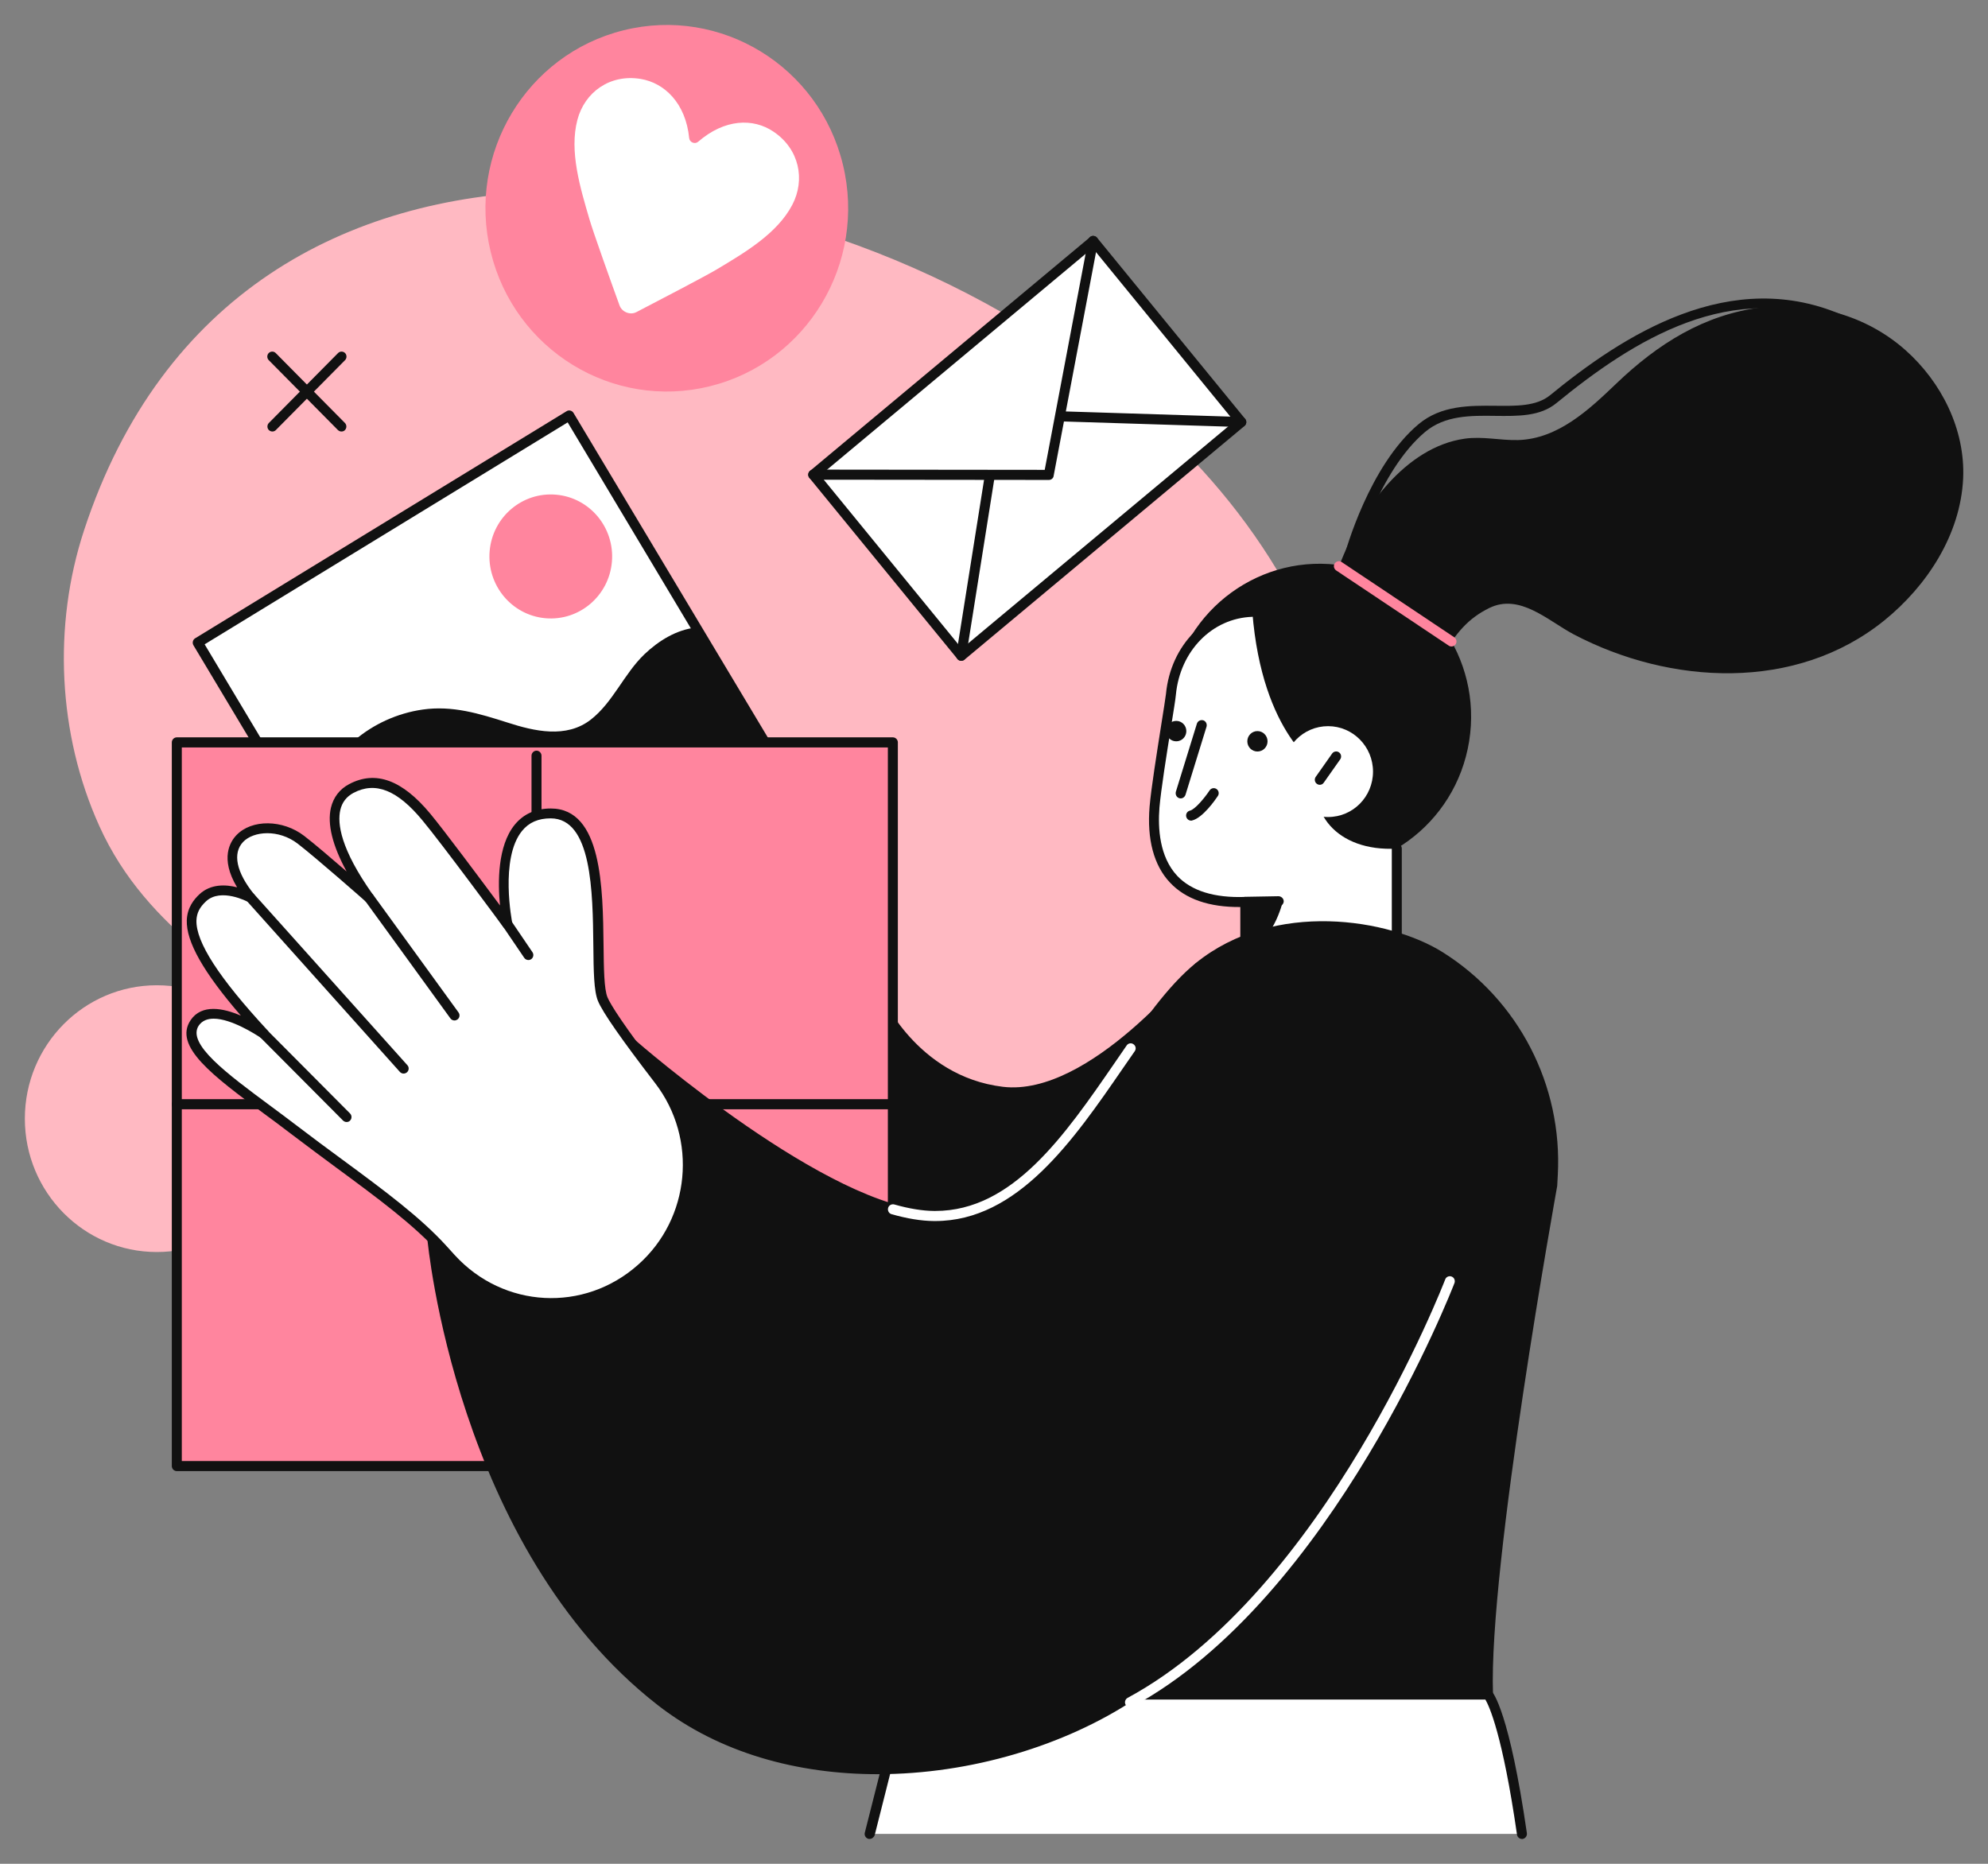
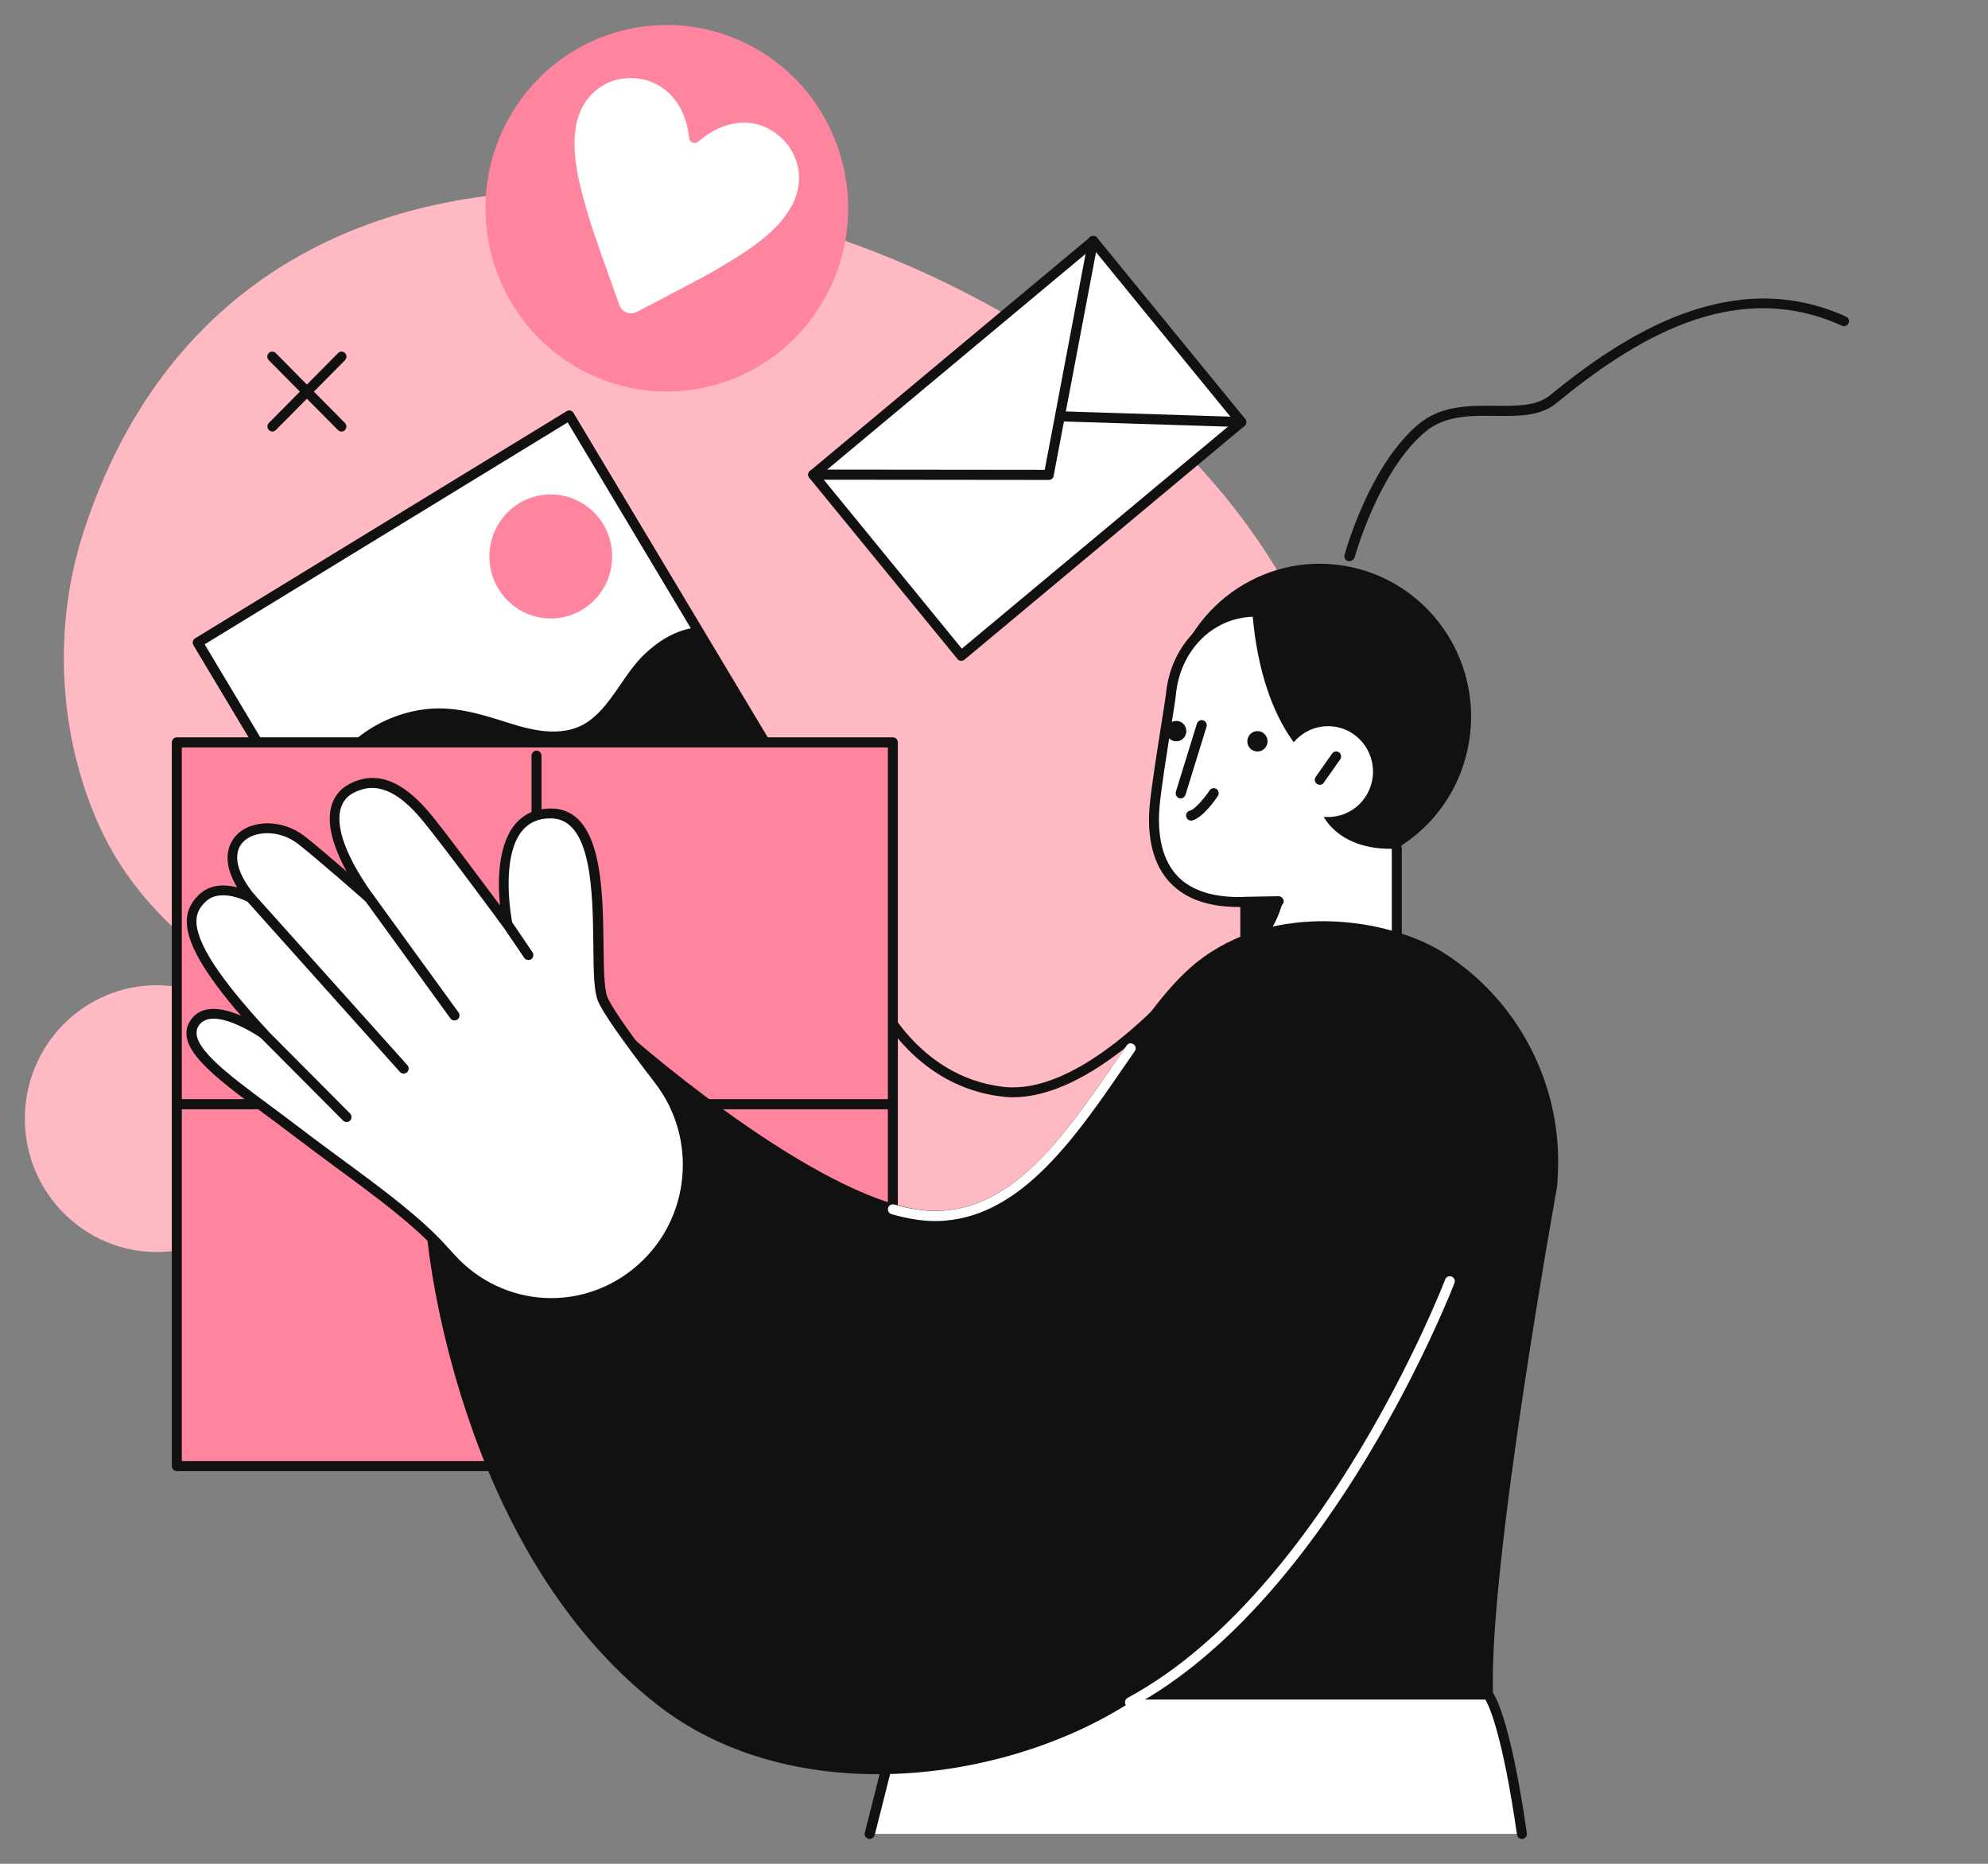
<svg xmlns="http://www.w3.org/2000/svg" width="80" height="75" viewBox="0 0 80 75" fill="none">
  <rect x="0" y="0" width="80" height="75" fill="#808080" stroke="none" />
  <g clip-path="url(#clip0_20_8909)">
    <path d="M6.311 50.382C9.245 50.382 11.623 47.979 11.623 45.015C11.623 42.05 9.245 39.647 6.311 39.647C3.378 39.647 1 42.05 1 45.015C1 47.979 3.378 50.382 6.311 50.382Z" fill="#FFB9C2" />
    <path d="M54.563 31.494C55.267 35.479 55.156 39.662 54.458 43.888C52.994 52.757 47.218 60.373 38.146 62.085C32.691 63.115 26.523 61.684 22.241 58.071C17.125 53.763 18.164 46.664 13.216 42.346C9.828 39.391 5.938 37.539 3.995 33.235C2.33 29.55 2.12 25.179 3.383 21.339C9.627 2.311 33.031 5.729 45.448 16.116C50.276 20.154 53.448 25.188 54.563 31.494Z" fill="#FFB9C2" />
    <path d="M59.12 29.832C59.661 26.477 57.408 23.313 54.088 22.766C50.767 22.22 47.637 24.497 47.096 27.852C46.555 31.208 48.808 34.371 52.129 34.918C55.449 35.465 58.579 33.188 59.12 29.832Z" fill="#111111" />
    <path d="M59.87 68.183H36.414L34.993 73.797H61.238C60.525 68.86 59.87 68.183 59.87 68.183Z" fill="white" />
-     <path d="M35.251 40.053C35.251 40.053 36.686 43.492 40.332 43.927C43.983 44.367 48.242 38.917 48.242 38.917L51.63 50.508L34.571 54.285L35.251 40.053Z" fill="#111111" />
    <path d="M34.567 54.488C34.519 54.488 34.476 54.473 34.438 54.44C34.39 54.401 34.366 54.338 34.366 54.275L35.05 40.048C35.055 39.952 35.122 39.874 35.217 39.86C35.308 39.845 35.399 39.894 35.438 39.981C35.452 40.015 36.873 43.312 40.356 43.733C43.854 44.154 48.041 38.849 48.084 38.796C48.132 38.738 48.204 38.709 48.28 38.723C48.352 38.738 48.414 38.791 48.434 38.864L51.821 50.455C51.836 50.508 51.831 50.566 51.802 50.614C51.773 50.663 51.726 50.697 51.673 50.711L34.614 54.488C34.595 54.483 34.581 54.488 34.567 54.488ZM35.414 40.788L34.777 54.029L51.371 50.353L48.156 39.338C47.233 40.44 43.893 44.154 40.763 44.154C40.61 44.154 40.462 44.144 40.313 44.125C37.586 43.801 36.05 41.838 35.414 40.788Z" fill="#111111" />
    <path d="M22.91 16.722L7.96 25.859L17.001 40.966L31.95 31.83L22.91 16.722Z" fill="white" />
    <path d="M24.624 22.606C24.741 21.233 23.735 20.024 22.376 19.906C21.018 19.787 19.821 20.804 19.704 22.177C19.587 23.55 20.593 24.759 21.952 24.878C23.31 24.996 24.507 23.979 24.624 22.606Z" fill="#FF859E" />
    <path d="M28.016 25.252C27.222 25.338 26.509 25.779 25.93 26.33C25.112 27.113 24.667 28.264 23.772 28.96C22.786 29.724 21.504 29.425 20.423 29.076C19.284 28.714 18.207 28.38 17.001 28.554C15.997 28.699 15.04 29.13 14.264 29.792C13.193 30.711 12.58 32.065 12.508 33.458L17.001 40.963L31.95 31.823L28.016 25.252Z" fill="#111111" />
    <path d="M17.001 41.17C16.987 41.17 16.968 41.17 16.953 41.166C16.901 41.151 16.858 41.117 16.829 41.074L7.785 25.967C7.728 25.87 7.757 25.744 7.852 25.686L22.801 16.547C22.844 16.518 22.901 16.508 22.954 16.523C23.006 16.537 23.049 16.566 23.078 16.615L32.122 31.721C32.179 31.818 32.151 31.944 32.055 32.002L17.107 41.141C17.078 41.161 17.04 41.17 17.001 41.17ZM8.235 25.928L17.068 40.692L31.677 31.765L22.844 16.997L8.235 25.928Z" fill="#111111" />
    <path d="M13.742 17.364C13.69 17.364 13.642 17.345 13.599 17.306L10.814 14.492C10.737 14.414 10.737 14.284 10.814 14.207C10.89 14.129 11.02 14.129 11.096 14.207L13.881 17.021C13.957 17.098 13.957 17.229 13.881 17.306C13.847 17.345 13.795 17.364 13.742 17.364Z" fill="#111111" />
    <path d="M10.962 17.364C10.91 17.364 10.862 17.345 10.819 17.306C10.742 17.229 10.742 17.098 10.819 17.021L13.604 14.207C13.68 14.129 13.809 14.129 13.886 14.207C13.962 14.284 13.962 14.414 13.886 14.492L11.101 17.306C11.063 17.345 11.01 17.364 10.962 17.364Z" fill="#111111" />
    <path d="M43.992 9.696L32.725 19.1L38.682 26.389L49.949 16.985L43.992 9.696Z" fill="white" />
    <path d="M38.682 26.591C38.677 26.591 38.667 26.591 38.663 26.591C38.61 26.586 38.562 26.562 38.529 26.518L32.571 19.231C32.5 19.144 32.514 19.018 32.6 18.946L43.869 9.54C43.912 9.506 43.96 9.487 44.017 9.497C44.07 9.501 44.117 9.526 44.151 9.569L50.108 16.857C50.18 16.944 50.166 17.069 50.08 17.142L38.811 26.547C38.773 26.576 38.73 26.591 38.682 26.591ZM33.007 19.129L38.706 26.102L49.668 16.958L43.969 9.98L33.007 19.129Z" fill="#111111" />
    <path d="M42.208 19.313L32.724 19.303C32.614 19.303 32.523 19.211 32.523 19.1C32.523 18.989 32.614 18.897 32.724 18.897L42.041 18.907L43.792 9.656C43.811 9.545 43.921 9.472 44.026 9.496C44.137 9.516 44.208 9.622 44.184 9.733L42.4 19.148C42.39 19.245 42.304 19.313 42.208 19.313Z" fill="#111111" />
    <path d="M49.95 17.185C49.946 17.185 42.73 16.958 42.73 16.958C42.62 16.953 42.534 16.861 42.534 16.75C42.538 16.639 42.625 16.552 42.735 16.552C42.739 16.552 49.955 16.779 49.955 16.779C50.065 16.784 50.151 16.876 50.151 16.987C50.147 17.098 50.06 17.185 49.95 17.185Z" fill="#111111" />
-     <path d="M38.682 26.591C38.672 26.591 38.663 26.591 38.648 26.586C38.538 26.567 38.467 26.465 38.481 26.354L39.62 19.182C39.639 19.071 39.739 18.999 39.849 19.013C39.959 19.032 40.031 19.134 40.017 19.245L38.878 26.417C38.864 26.518 38.778 26.591 38.682 26.591Z" fill="#111111" />
    <path d="M35.93 29.874H7.115V58.995H35.93V29.874Z" fill="#FF859E" />
    <path d="M35.93 59.198H7.115C7.005 59.198 6.914 59.106 6.914 58.995V29.874C6.914 29.763 7.005 29.671 7.115 29.671H35.93C36.04 29.671 36.131 29.763 36.131 29.874V58.995C36.131 59.106 36.04 59.198 35.93 59.198ZM7.316 58.792H35.729V30.077H7.316V58.792Z" fill="#111111" />
    <path d="M21.59 59.198C21.48 59.198 21.389 59.106 21.389 58.995V30.411C21.389 30.299 21.48 30.207 21.59 30.207C21.7 30.207 21.791 30.299 21.791 30.411V58.995C21.786 59.106 21.7 59.198 21.59 59.198Z" fill="#111111" />
    <path d="M35.93 44.638H7.115C7.005 44.638 6.914 44.546 6.914 44.434C6.914 44.323 7.005 44.231 7.115 44.231H35.93C36.04 44.231 36.131 44.323 36.131 44.434C36.131 44.546 36.04 44.638 35.93 44.638Z" fill="#111111" />
    <path d="M50.395 24.618C48.793 24.671 47.309 25.972 47.123 27.94C47.08 28.394 46.558 31.334 46.462 32.481C46.319 34.207 46.792 36.417 50.113 36.296V39.231L56.209 38.578V34.149C53.769 34.279 52.53 32.635 53.109 30.919C53.109 30.909 50.788 29.608 50.395 24.618Z" fill="white" />
    <path d="M50.113 39.429C50.065 39.429 50.017 39.41 49.979 39.376C49.936 39.338 49.912 39.284 49.912 39.226V36.499C48.658 36.509 47.706 36.18 47.084 35.517C46.433 34.831 46.151 33.772 46.261 32.461C46.323 31.731 46.558 30.266 46.725 29.197C46.821 28.597 46.902 28.08 46.921 27.92C47.108 25.948 48.567 24.477 50.386 24.415C50.501 24.415 50.587 24.502 50.591 24.613C50.596 24.724 50.51 24.816 50.395 24.821C48.778 24.874 47.486 26.194 47.319 27.959C47.304 28.133 47.223 28.631 47.122 29.265C46.95 30.329 46.72 31.779 46.658 32.495C46.591 33.327 46.658 34.478 47.371 35.242C47.945 35.851 48.864 36.136 50.103 36.093C50.156 36.093 50.209 36.112 50.252 36.151C50.29 36.19 50.314 36.243 50.314 36.296V39.004L56.008 38.395V34.144C56.008 34.033 56.099 33.941 56.209 33.941C56.319 33.941 56.41 34.033 56.41 34.144V38.574C56.41 38.675 56.333 38.762 56.233 38.777L50.137 39.429C50.127 39.429 50.123 39.429 50.113 39.429Z" fill="#111111" />
    <path d="M50.113 36.494C50.003 36.494 49.912 36.407 49.912 36.296C49.912 36.185 49.998 36.093 50.108 36.088L51.453 36.064C51.558 36.069 51.654 36.151 51.659 36.262C51.659 36.373 51.572 36.465 51.462 36.47L50.113 36.494C50.118 36.494 50.118 36.494 50.113 36.494Z" fill="#111111" />
    <path d="M34.992 74C34.978 74 34.959 74 34.945 73.995C34.839 73.966 34.772 73.855 34.801 73.749L36.222 68.134C36.246 68.042 36.323 67.98 36.418 67.98H59.874C59.927 67.98 59.98 68.004 60.018 68.042C60.09 68.115 60.74 68.908 61.444 73.768C61.458 73.879 61.382 73.981 61.276 74C61.166 74.014 61.066 73.937 61.047 73.831C60.463 69.793 59.927 68.652 59.774 68.391H36.576L35.198 73.85C35.165 73.937 35.083 74 34.992 74Z" fill="#111111" />
    <path d="M48.242 38.917C45.036 41.509 42.563 48.99 37.581 48.932C33.256 48.883 25.447 42.026 25.447 42.026L17.394 49.831C17.394 49.831 18.442 62.104 26.581 68.453C32.131 72.776 40.639 71.505 45.606 68.187H59.87C59.688 62.916 62.454 47.727 62.454 47.727L62.478 47.287C62.669 43.762 60.903 40.358 57.932 38.501C55.774 37.142 51.238 36.489 48.242 38.917Z" fill="#111111" />
    <path d="M35.318 71.394C32.122 71.394 28.959 70.557 26.461 68.608C18.346 62.283 17.207 49.967 17.197 49.846C17.193 49.783 17.216 49.725 17.26 49.681L25.313 41.876C25.389 41.804 25.504 41.799 25.581 41.871C25.657 41.939 33.385 48.675 37.586 48.724C37.605 48.724 37.624 48.724 37.644 48.724C40.759 48.724 42.85 45.682 44.874 42.742C45.96 41.161 46.989 39.671 48.123 38.752C51.286 36.194 55.913 36.978 58.047 38.312C61.104 40.227 62.884 43.666 62.688 47.283L62.664 47.723C62.636 47.902 59.899 62.974 60.08 68.168C60.08 68.221 60.061 68.275 60.023 68.318C59.985 68.357 59.932 68.381 59.879 68.381H45.673C42.859 70.243 39.069 71.394 35.318 71.394ZM17.599 49.908C17.724 51.064 19.102 62.365 26.7 68.289C32.012 72.428 40.424 71.398 45.491 68.013C45.525 67.989 45.563 67.98 45.601 67.98H59.659C59.554 62.563 62.224 47.834 62.253 47.684L62.272 47.268C62.459 43.796 60.755 40.498 57.822 38.665C55.702 37.34 51.238 36.746 48.362 39.076C47.271 39.956 46.261 41.427 45.19 42.984C43.204 45.871 40.955 49.14 37.629 49.14C37.61 49.14 37.591 49.14 37.572 49.14C33.49 49.091 26.547 43.255 25.447 42.307L17.599 49.908Z" fill="#111111" />
    <path d="M37.634 49.135C37.615 49.135 37.596 49.135 37.576 49.135C37.074 49.13 36.505 49.038 35.878 48.859C35.772 48.83 35.71 48.719 35.739 48.608C35.768 48.502 35.878 48.439 35.988 48.468C36.581 48.637 37.117 48.724 37.581 48.729C37.6 48.729 37.619 48.729 37.639 48.729C40.754 48.729 42.845 45.692 44.869 42.752C45.027 42.525 45.18 42.297 45.338 42.07C45.4 41.978 45.524 41.954 45.615 42.022C45.706 42.084 45.73 42.21 45.663 42.302C45.51 42.525 45.352 42.752 45.194 42.979C43.208 45.866 40.959 49.135 37.634 49.135Z" fill="white" />
    <path d="M28.571 15.542C32.485 14.572 34.88 10.579 33.92 6.624C32.961 2.668 29.01 0.248 25.096 1.218C21.182 2.188 18.787 6.18 19.746 10.136C20.706 14.091 24.657 16.512 28.571 15.542Z" fill="#FF859E" />
    <path d="M23.236 4.82C22.901 6.087 23.351 7.562 23.719 8.819C23.867 9.332 24.58 11.324 24.93 12.287C25.025 12.557 25.36 12.693 25.614 12.557C26.518 12.088 28.38 11.116 28.834 10.846C29.949 10.178 31.275 9.405 31.882 8.244C32.413 7.233 32.169 5.995 31.121 5.294C30.308 4.748 29.164 4.777 28.093 5.705C27.963 5.816 27.753 5.729 27.734 5.56C27.595 4.153 26.743 3.336 25.781 3.176C24.537 2.973 23.528 3.713 23.236 4.82Z" fill="white" />
-     <path d="M76.675 14.086C75.086 12.678 72.971 12.113 70.89 12.369C68.574 12.654 66.703 13.844 65.042 15.435C63.947 16.484 62.698 17.659 61.095 17.708C60.363 17.727 59.669 17.548 58.932 17.654C56.597 17.988 54.702 20.445 53.788 23.056L57.98 26.504C58.602 25.445 59.08 24.889 59.927 24.468C61.157 23.863 62.296 24.98 63.329 25.527C67.215 27.568 72.272 27.843 75.828 24.966C77.541 23.578 78.895 21.518 79 19.25C79.086 17.272 78.124 15.372 76.675 14.086Z" fill="#111111" />
-     <path d="M58.41 26.015C58.372 26.015 58.334 26.005 58.3 25.981L53.769 22.954C53.678 22.891 53.649 22.765 53.711 22.674C53.774 22.582 53.898 22.553 53.989 22.616L58.52 25.643C58.611 25.706 58.64 25.831 58.578 25.923C58.539 25.981 58.472 26.015 58.41 26.015Z" fill="#FF859E" />
    <path d="M47.51 32.128C47.491 32.128 47.471 32.123 47.452 32.118C47.347 32.084 47.29 31.973 47.318 31.862L48.165 29.12C48.199 29.014 48.309 28.956 48.419 28.985C48.524 29.018 48.582 29.13 48.553 29.241L47.706 31.983C47.672 32.075 47.596 32.128 47.51 32.128Z" fill="#111111" />
    <path d="M55.252 31.049C55.252 32.06 54.444 32.877 53.444 32.877C52.443 32.877 51.635 32.06 51.635 31.049C51.635 30.038 52.443 29.221 53.444 29.221C54.439 29.221 55.252 30.038 55.252 31.049Z" fill="white" />
    <path d="M53.109 31.581C53.07 31.581 53.027 31.567 52.994 31.542C52.903 31.48 52.884 31.349 52.946 31.262L53.606 30.324C53.668 30.232 53.798 30.212 53.884 30.275C53.975 30.338 53.994 30.469 53.932 30.556L53.271 31.494C53.233 31.552 53.171 31.581 53.109 31.581Z" fill="#111111" />
    <path d="M45.472 68.705C45.4 68.705 45.333 68.666 45.295 68.598C45.242 68.502 45.28 68.376 45.376 68.323C53.31 64.038 58.109 51.611 58.157 51.485C58.195 51.378 58.315 51.33 58.415 51.369C58.52 51.407 58.568 51.528 58.53 51.63C58.482 51.756 53.63 64.324 45.563 68.681C45.534 68.7 45.501 68.705 45.472 68.705Z" fill="white" />
    <path d="M50.601 30.241C50.826 30.241 51.008 30.058 51.008 29.831C51.008 29.604 50.826 29.419 50.601 29.419C50.376 29.419 50.194 29.604 50.194 29.831C50.194 30.058 50.376 30.241 50.601 30.241Z" fill="#111111" />
    <path d="M47.74 29.42C47.74 29.647 47.558 29.831 47.333 29.831C47.108 29.831 46.926 29.647 46.926 29.42C46.926 29.192 47.108 29.009 47.333 29.009C47.558 29.009 47.74 29.192 47.74 29.42Z" fill="#111111" />
    <path d="M47.931 33.022C47.84 33.022 47.759 32.959 47.735 32.863C47.711 32.751 47.778 32.645 47.883 32.621C48.089 32.572 48.472 32.113 48.678 31.803C48.74 31.712 48.864 31.688 48.955 31.75C49.046 31.813 49.07 31.939 49.008 32.031C48.912 32.176 48.4 32.916 47.969 33.017C47.965 33.022 47.95 33.022 47.931 33.022Z" fill="#111111" />
    <path d="M51.625 36.267C51.625 36.267 51.19 38.109 50.113 38.105V36.286L51.625 36.267Z" fill="#111111" />
    <path d="M54.3 22.582C54.281 22.582 54.266 22.582 54.247 22.577C54.142 22.548 54.075 22.437 54.108 22.33C54.147 22.185 55.099 18.733 57.085 17.069C57.998 16.305 59.152 16.32 60.166 16.329C61.023 16.339 61.827 16.349 62.372 15.908C65.267 13.539 69.65 10.633 74.287 12.741C74.387 12.784 74.435 12.905 74.387 13.007C74.339 13.108 74.224 13.157 74.124 13.108C69.746 11.116 65.678 13.727 62.63 16.223C61.975 16.759 61.099 16.745 60.171 16.735C59.18 16.721 58.152 16.711 57.352 17.378C55.467 18.96 54.52 22.403 54.51 22.437C54.472 22.519 54.391 22.582 54.3 22.582Z" fill="#111111" />
    <path d="M24.255 40.208C23.753 38.989 24.815 32.737 22.169 32.732C19.518 32.727 20.427 37.186 20.427 37.186C20.427 37.186 17.93 33.801 17.164 32.877C16.087 31.576 15.101 31.223 14.145 31.726C13.188 32.229 13.092 33.646 14.857 36.127C14.857 36.127 12.877 34.376 12.116 33.791C10.632 32.645 8.111 33.675 10.082 36.117C10.082 36.117 8.871 35.459 8.163 36.127C7.455 36.794 7.178 37.867 10.632 41.606C10.159 41.291 8.455 40.247 7.838 41.151C7.115 42.21 9.479 43.666 11.809 45.44C14.303 47.341 16.437 48.733 17.843 50.291C17.944 50.402 18.054 50.523 18.164 50.644C20.183 52.853 23.581 53.028 25.82 51.045C28.007 49.106 28.318 45.784 26.533 43.458C25.447 42.065 24.461 40.711 24.255 40.208Z" fill="white" />
    <path d="M22.188 52.646C20.662 52.646 19.14 52.022 18.011 50.789C17.896 50.668 17.791 50.547 17.69 50.436C16.661 49.294 15.216 48.226 13.541 46.993C12.953 46.557 12.331 46.098 11.69 45.61C11.331 45.334 10.972 45.068 10.623 44.812C8.575 43.298 6.957 42.099 7.675 41.045C8.12 40.397 8.977 40.561 9.694 40.871C8.182 39.12 7.488 37.892 7.517 37.031C7.536 36.509 7.814 36.185 8.024 35.987C8.479 35.561 9.087 35.59 9.541 35.706C8.838 34.536 9.268 33.864 9.513 33.608C10.13 32.959 11.379 32.974 12.24 33.636C12.637 33.941 13.35 34.55 13.948 35.068C13.379 34.028 13.164 33.158 13.317 32.505C13.417 32.084 13.671 31.751 14.053 31.552C15.116 30.991 16.188 31.383 17.322 32.752C17.886 33.433 19.355 35.406 20.121 36.436C20.03 35.522 20.02 34.043 20.709 33.192C21.064 32.756 21.552 32.534 22.169 32.534C24.226 32.539 24.26 35.725 24.288 38.056C24.298 38.956 24.308 39.802 24.446 40.131C24.566 40.416 25.049 41.209 26.695 43.347C28.542 45.75 28.217 49.203 25.954 51.209C24.858 52.172 23.518 52.646 22.188 52.646ZM8.599 40.992C8.35 40.992 8.139 41.069 8 41.267C7.503 41.997 9.13 43.202 10.852 44.478C11.202 44.739 11.565 45.005 11.924 45.281C12.565 45.769 13.183 46.229 13.771 46.659C15.465 47.907 16.924 48.985 17.982 50.155C18.082 50.267 18.188 50.387 18.302 50.508C20.264 52.651 23.504 52.825 25.676 50.895C27.782 49.033 28.083 45.822 26.365 43.588C25.006 41.819 24.25 40.735 24.064 40.281C23.896 39.879 23.887 39.072 23.877 38.051C23.853 35.89 23.82 32.931 22.159 32.931C21.662 32.931 21.284 33.095 21.006 33.438C20.102 34.555 20.609 37.113 20.614 37.142C20.633 37.234 20.585 37.331 20.499 37.37C20.413 37.408 20.312 37.384 20.255 37.307C20.231 37.273 17.752 33.912 16.996 33.008C15.987 31.789 15.106 31.441 14.226 31.905C13.943 32.055 13.766 32.287 13.695 32.592C13.57 33.129 13.695 34.159 15.011 36.006C15.068 36.088 15.058 36.204 14.982 36.272C14.905 36.34 14.79 36.344 14.714 36.277C14.695 36.257 12.728 34.526 11.982 33.951C11.216 33.361 10.206 33.438 9.785 33.878C9.35 34.333 9.508 35.102 10.226 35.987C10.288 36.059 10.288 36.17 10.226 36.243C10.163 36.316 10.058 36.34 9.977 36.291C9.967 36.286 8.886 35.711 8.288 36.272C8.029 36.514 7.919 36.741 7.905 37.031C7.876 37.902 8.809 39.347 10.766 41.461C10.838 41.538 10.838 41.649 10.771 41.731C10.704 41.809 10.594 41.828 10.508 41.77C10.278 41.615 9.302 40.992 8.599 40.992Z" fill="#111111" />
    <path d="M21.265 38.632C21.203 38.632 21.136 38.603 21.097 38.545L19.977 36.896C19.915 36.804 19.939 36.678 20.03 36.615C20.121 36.552 20.245 36.576 20.308 36.668L21.427 38.317C21.49 38.409 21.466 38.535 21.375 38.598C21.346 38.617 21.308 38.632 21.265 38.632Z" fill="#111111" />
    <path d="M16.24 43.201C16.188 43.201 16.13 43.177 16.092 43.134L9.934 36.257C9.857 36.175 9.867 36.044 9.948 35.972C10.029 35.895 10.159 35.904 10.23 35.986L16.393 42.863C16.47 42.945 16.46 43.075 16.379 43.148C16.341 43.182 16.288 43.201 16.24 43.201Z" fill="#111111" />
    <path d="M13.948 45.15C13.896 45.15 13.848 45.131 13.805 45.092L10.484 41.755C10.408 41.678 10.408 41.547 10.484 41.47C10.561 41.393 10.69 41.388 10.767 41.47L14.087 44.807C14.164 44.884 14.164 45.015 14.087 45.092C14.054 45.131 14.001 45.15 13.948 45.15Z" fill="#111111" />
    <path d="M18.288 41.064C18.226 41.064 18.164 41.035 18.126 40.982L14.695 36.252C14.628 36.161 14.647 36.035 14.738 35.967C14.829 35.899 14.953 35.919 15.02 36.011L18.451 40.74C18.518 40.832 18.499 40.958 18.408 41.025C18.37 41.05 18.331 41.064 18.288 41.064Z" fill="#111111" />
  </g>
  <defs>
    <clipPath id="clip0_20_8909">
      <rect width="78" height="73" fill="white" transform="translate(1 1)" />
    </clipPath>
  </defs>
</svg>